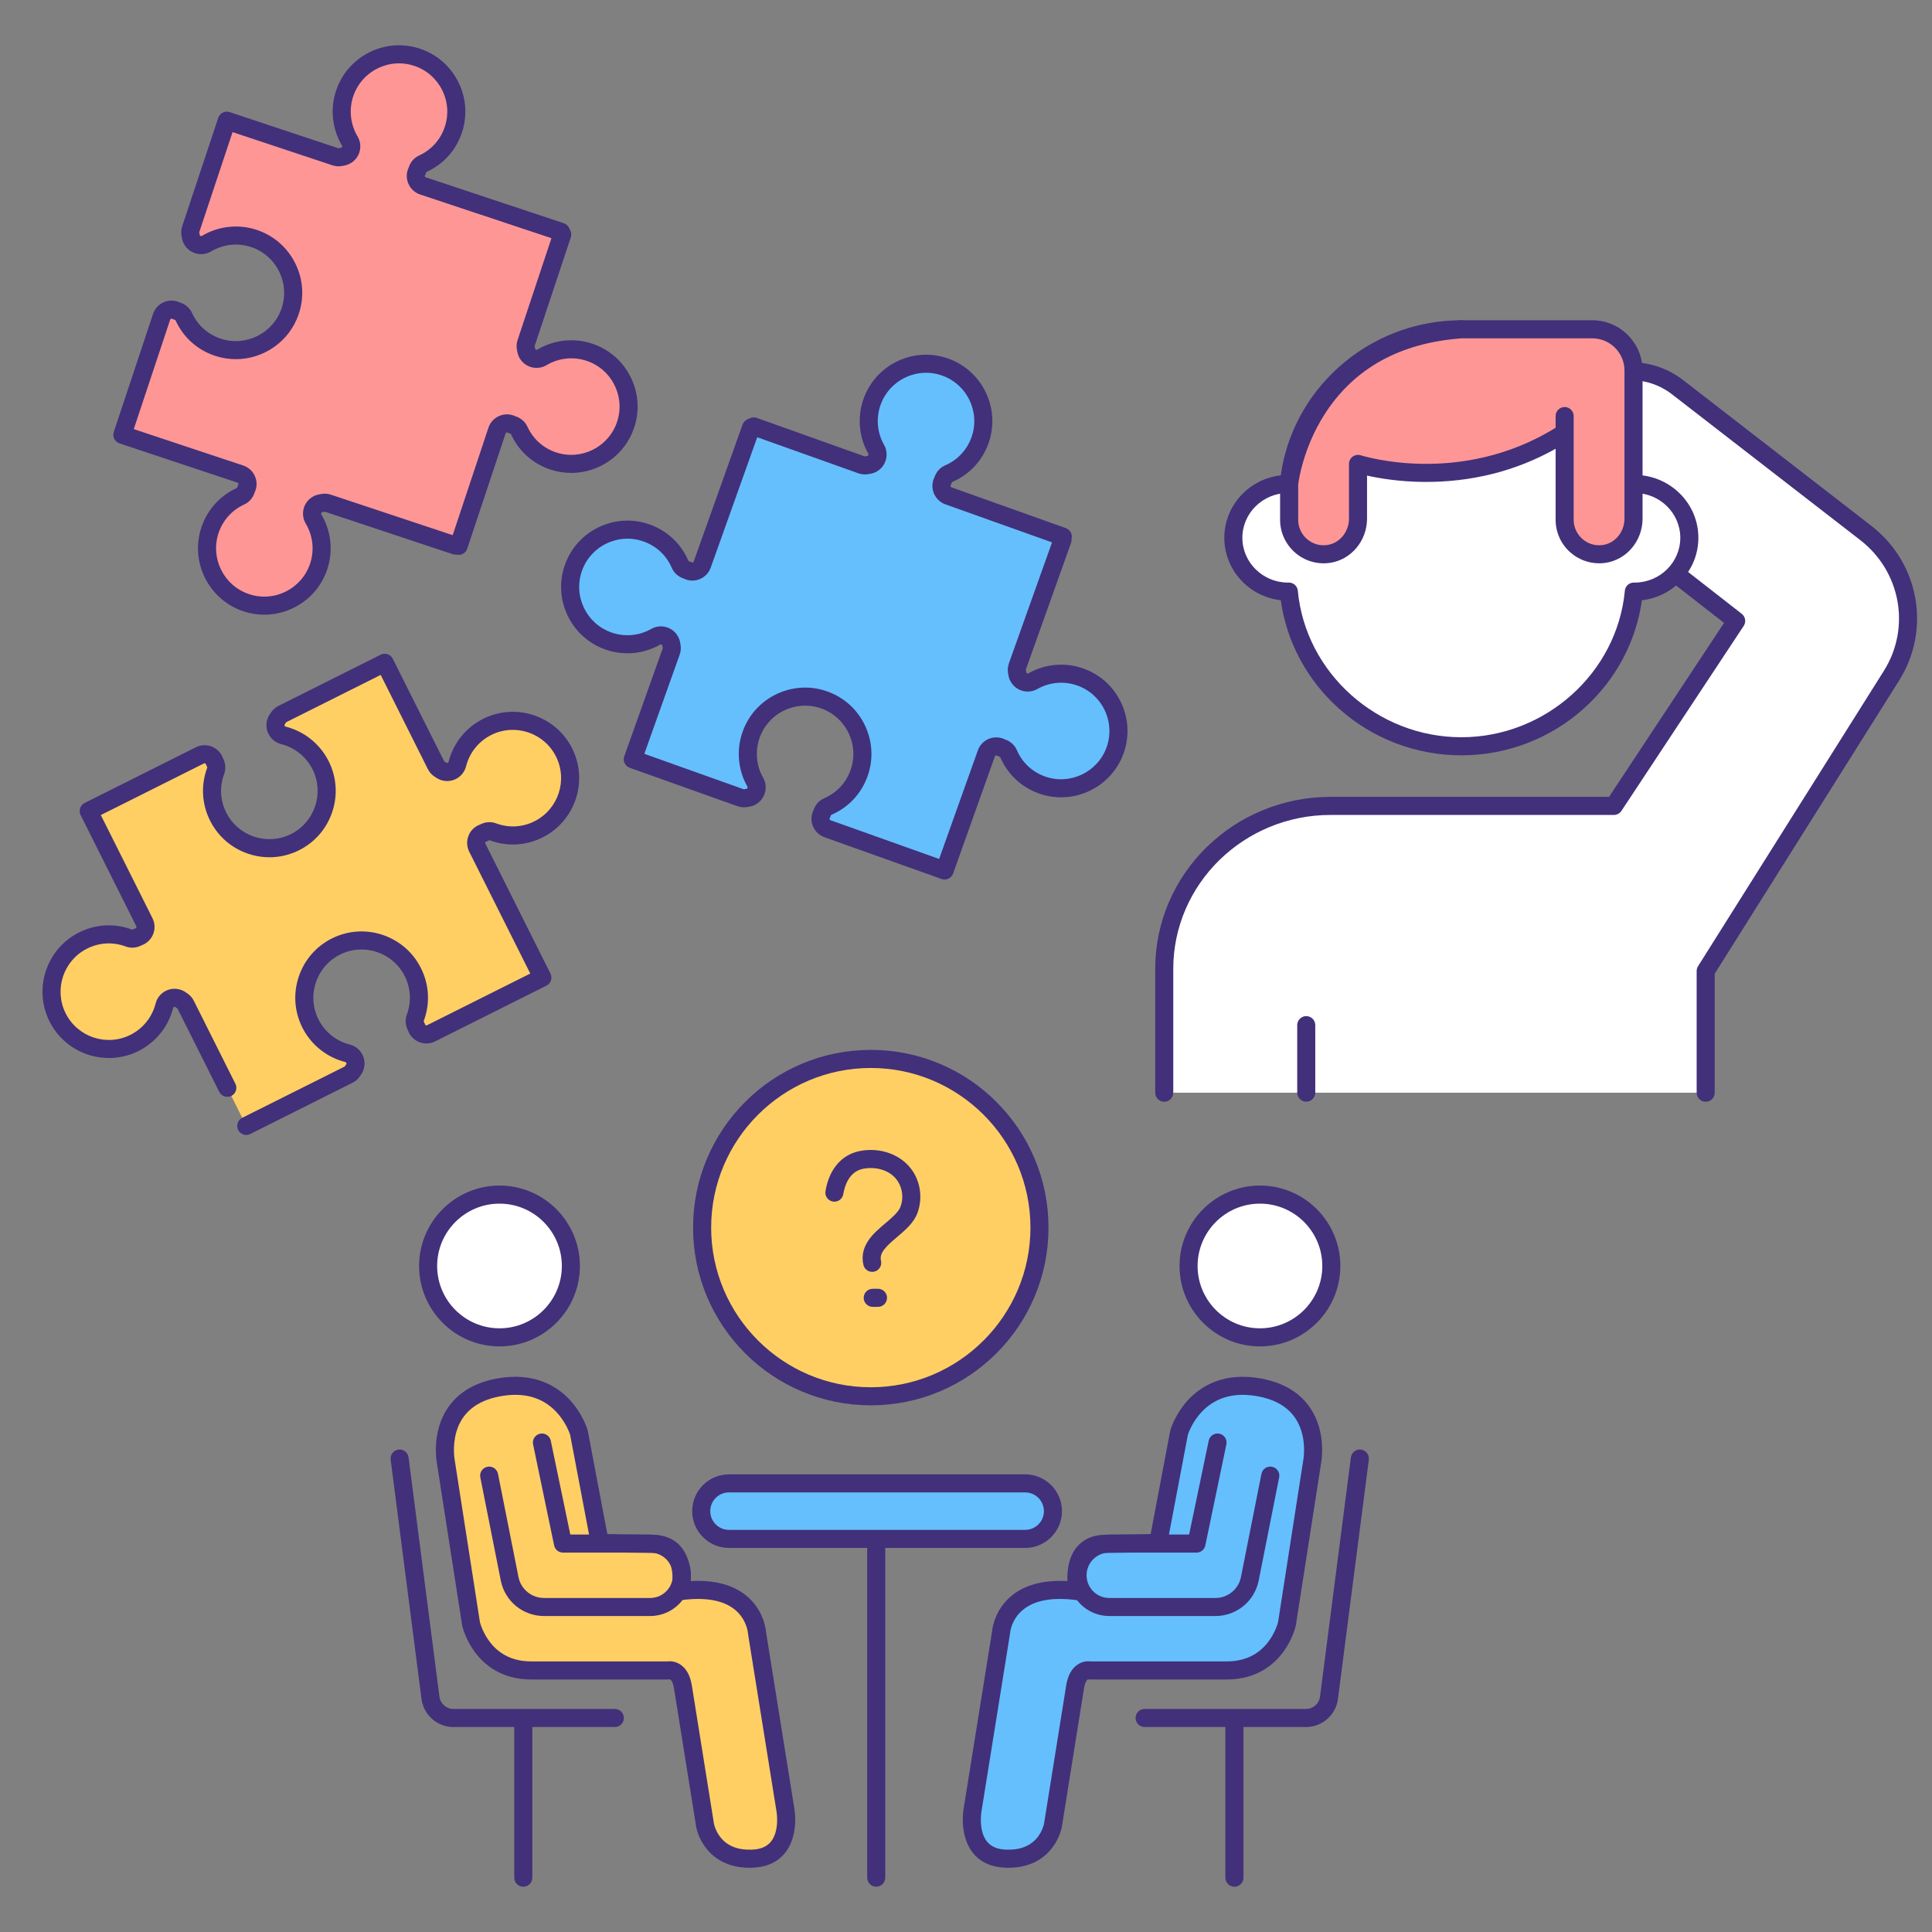
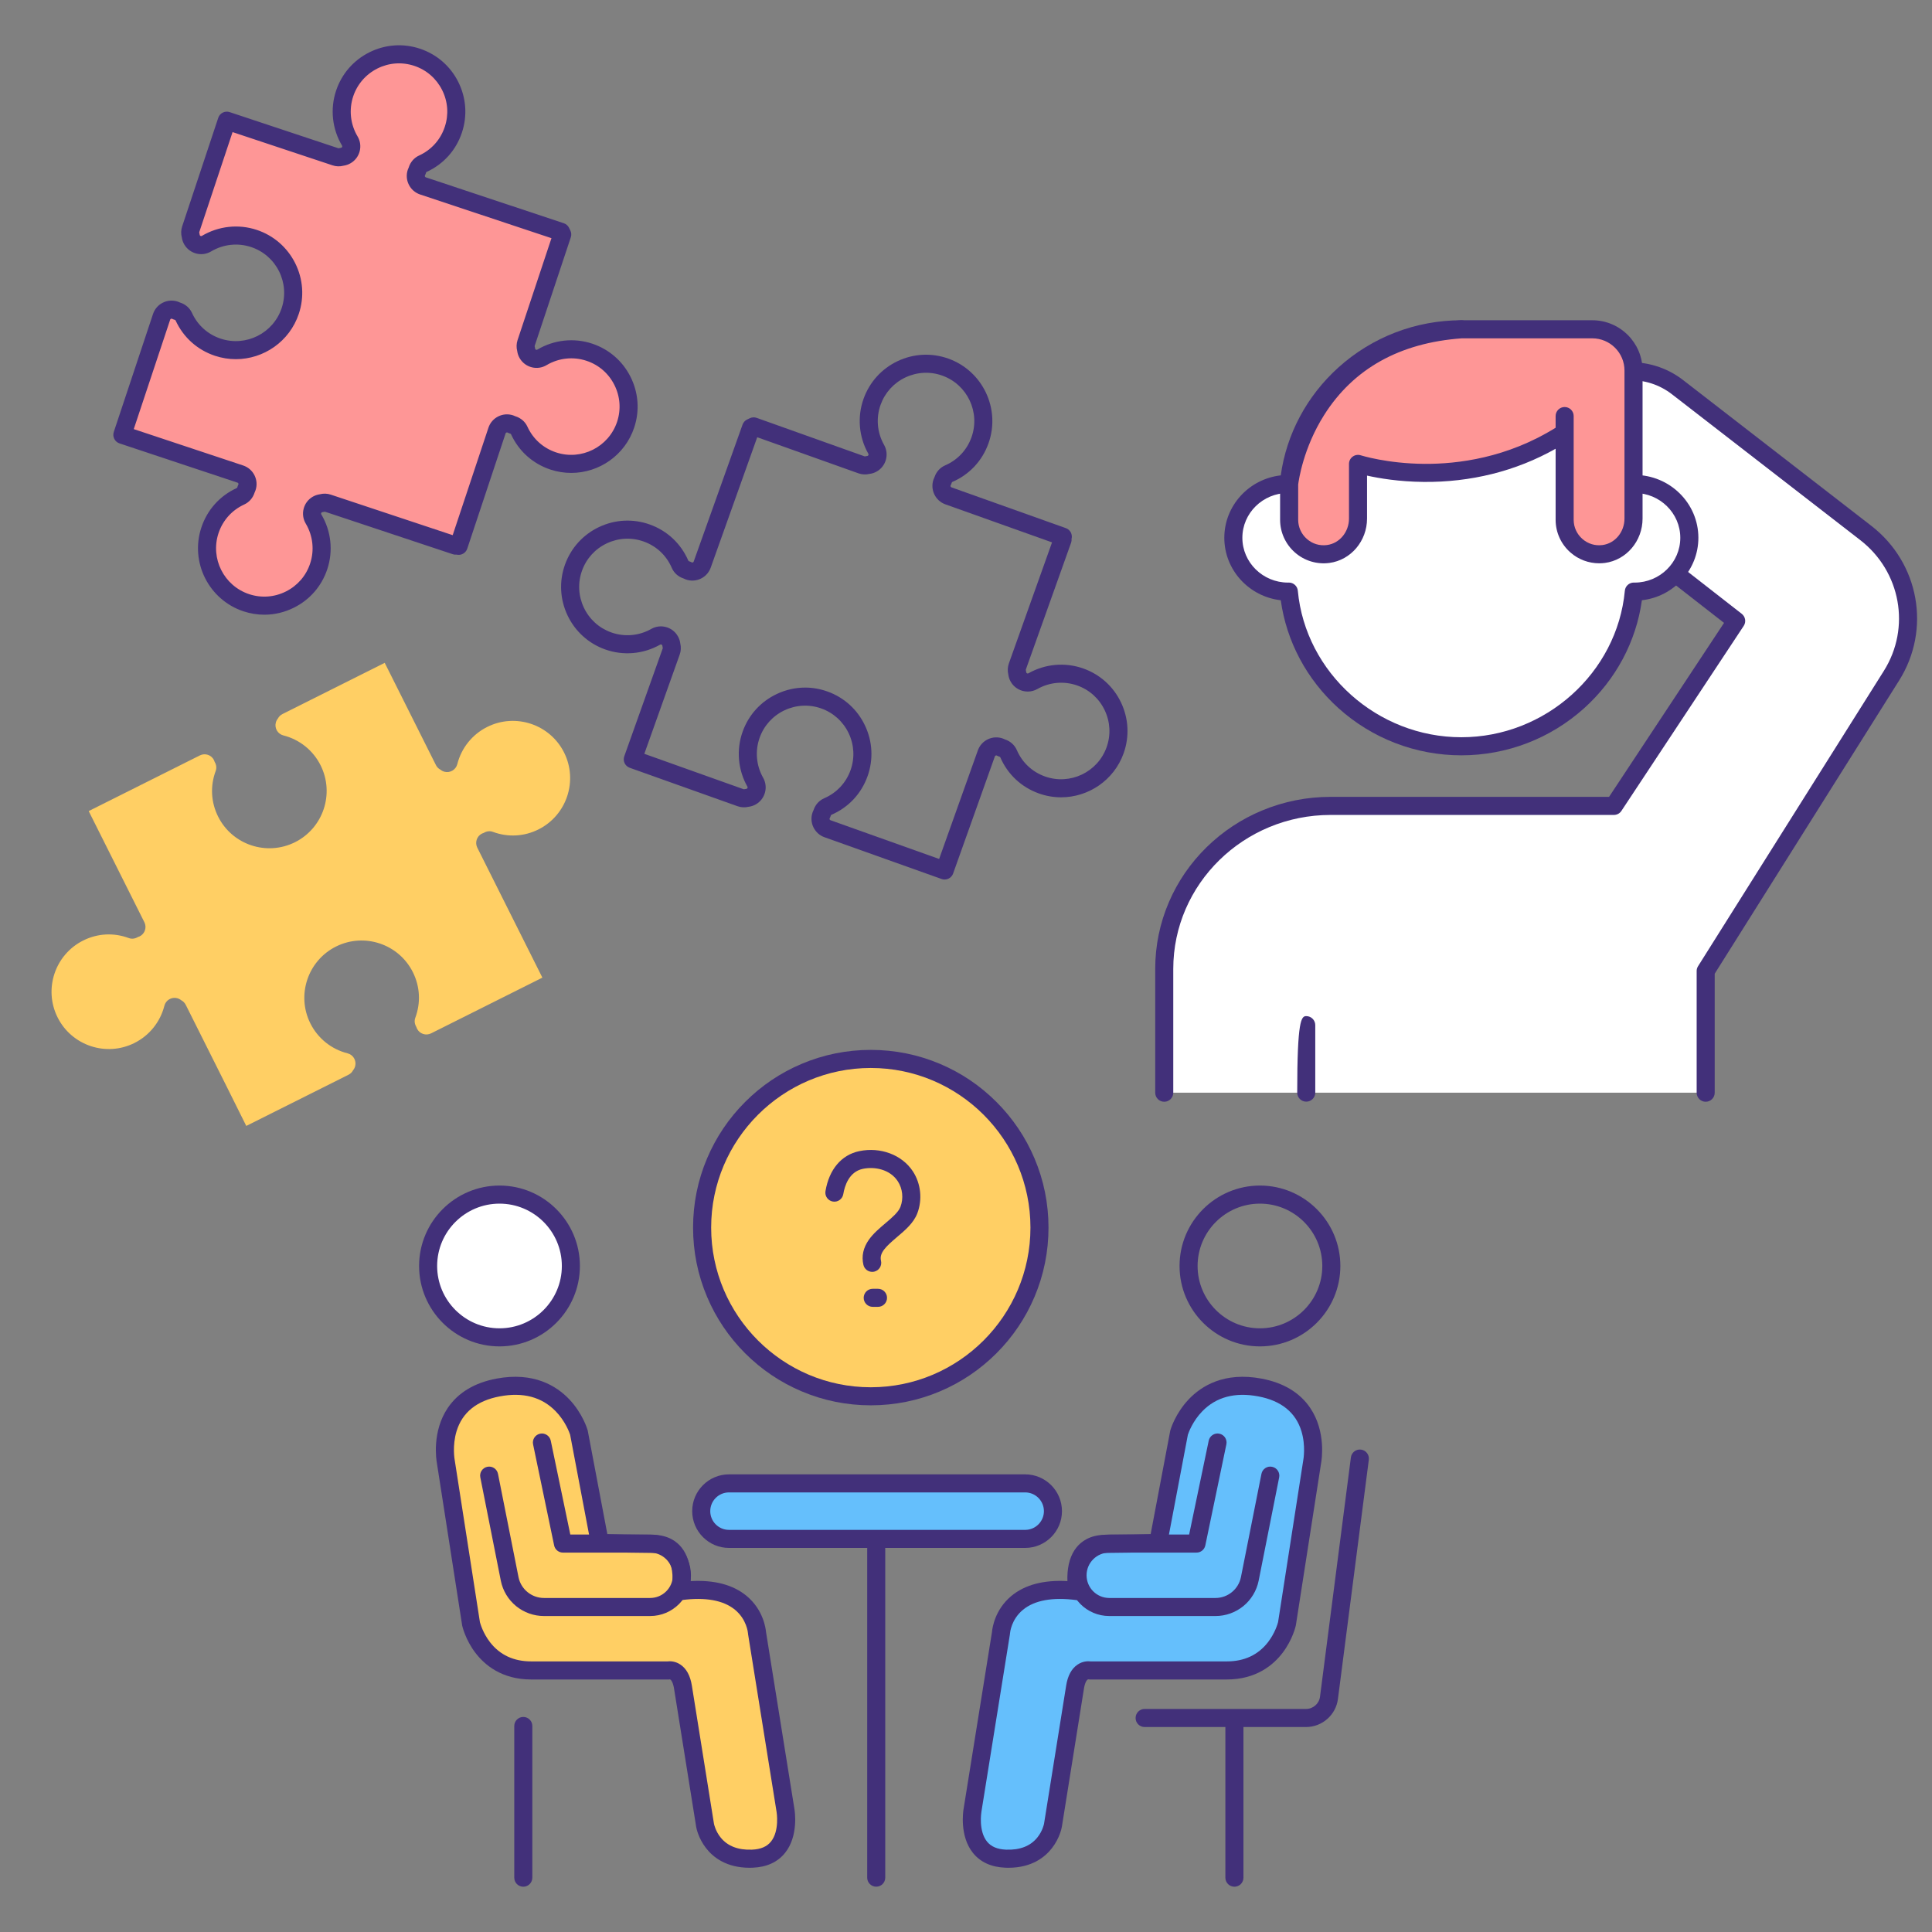
<svg xmlns="http://www.w3.org/2000/svg" width="64" height="64" viewBox="0 0 64 64" fill="none">
  <rect x="0" y="0" width="64" height="64" fill="#808080" stroke="none" />
  <path d="M38.567 36.197V32.096C38.567 29.114 41.033 26.696 44.077 26.696H53.463L57.513 20.568L54.52 18.234L52.237 13.044C53.113 12.151 54.555 12.039 55.568 12.824L61.806 17.654C63.273 18.79 63.639 20.823 62.658 22.382L56.503 32.168V36.197" fill="white" />
  <path d="M56.503 36.497C56.337 36.497 56.204 36.363 56.204 36.197V32.168C56.203 32.112 56.219 32.057 56.249 32.009L62.405 22.224C63.304 20.795 62.968 18.932 61.623 17.891L55.385 13.06C54.549 12.413 53.384 12.448 52.596 13.118L54.764 18.045L57.697 20.333C57.82 20.429 57.849 20.603 57.763 20.733L53.712 26.861C53.685 26.903 53.648 26.936 53.605 26.96C53.561 26.983 53.512 26.996 53.463 26.996H44.077C41.203 26.996 38.866 29.284 38.866 32.097V36.197C38.866 36.363 38.732 36.497 38.567 36.497C38.401 36.497 38.268 36.363 38.268 36.197V32.097C38.268 31.327 38.422 30.58 38.725 29.876C39.018 29.197 39.437 28.588 39.971 28.064C40.505 27.542 41.126 27.131 41.817 26.845C42.533 26.548 43.293 26.397 44.077 26.397H53.302L57.111 20.634L54.336 18.471C54.297 18.44 54.267 18.4 54.247 18.355L51.963 13.165C51.939 13.111 51.932 13.05 51.943 12.991C51.953 12.932 51.982 12.878 52.023 12.835C52.501 12.349 53.142 12.055 53.831 12.007C54.523 11.959 55.205 12.165 55.751 12.587L61.989 17.418C63.579 18.648 63.975 20.851 62.911 22.542L56.802 32.255V36.197C56.802 36.363 56.668 36.497 56.503 36.497Z" fill="#42307A" />
-   <path d="M43.271 36.494C43.106 36.494 42.972 36.36 42.972 36.195V33.959C42.972 33.794 43.106 33.66 43.271 33.66C43.436 33.66 43.57 33.794 43.57 33.959V36.195C43.57 36.36 43.436 36.494 43.271 36.494Z" fill="#42307A" />
+   <path d="M43.271 36.494C43.106 36.494 42.972 36.36 42.972 36.195C42.972 33.794 43.106 33.66 43.271 33.66C43.436 33.66 43.57 33.794 43.57 33.959V36.195C43.57 36.36 43.436 36.494 43.271 36.494Z" fill="#42307A" />
  <path d="M48.408 10.908C45.429 10.908 42.963 13.17 42.694 16.033C42.686 16.033 42.678 16.032 42.669 16.032H42.669C41.672 16.032 40.856 16.834 40.856 17.815C40.856 18.795 41.672 19.598 42.669 19.598H42.669C42.678 19.598 42.686 19.597 42.694 19.596C42.963 22.459 45.429 24.721 48.408 24.721C51.388 24.721 53.854 22.459 54.123 19.596C54.131 19.597 54.139 19.598 54.148 19.598C55.145 19.598 55.961 18.795 55.961 17.815C55.961 16.834 55.145 16.032 54.148 16.032C54.139 16.032 54.131 16.033 54.123 16.033" fill="white" />
  <path d="M48.409 25.021C46.9 25.021 45.453 24.465 44.334 23.455C43.288 22.51 42.617 21.25 42.427 19.884C41.376 19.765 40.557 18.882 40.557 17.815C40.557 16.748 41.376 15.866 42.427 15.747C42.617 14.38 43.288 13.12 44.334 12.175C45.453 11.165 46.9 10.609 48.409 10.609C48.574 10.609 48.708 10.743 48.708 10.909C48.708 11.074 48.574 11.208 48.409 11.208C45.627 11.208 43.247 13.34 42.992 16.061C42.978 16.217 42.846 16.335 42.69 16.333C42.681 16.332 42.672 16.332 42.663 16.331C41.831 16.335 41.155 16.999 41.155 17.815C41.155 18.631 41.831 19.296 42.663 19.299C42.672 19.298 42.681 19.298 42.69 19.298L42.695 19.298C42.849 19.298 42.978 19.415 42.992 19.569C43.247 22.291 45.627 24.422 48.409 24.422C51.191 24.422 53.57 22.291 53.825 19.569C53.839 19.415 53.968 19.298 54.123 19.298L54.127 19.298C54.136 19.298 54.145 19.298 54.154 19.299C54.986 19.296 55.662 18.631 55.662 17.815C55.662 16.999 54.986 16.335 54.154 16.331C54.144 16.332 54.133 16.333 54.123 16.333C53.959 16.333 53.826 16.201 53.824 16.038C53.821 15.874 53.95 15.74 54.113 15.735H54.113C54.125 15.733 54.136 15.733 54.148 15.733C55.313 15.733 56.261 16.667 56.261 17.815C56.261 18.882 55.441 19.765 54.39 19.884C54.2 21.25 53.529 22.51 52.483 23.455C51.364 24.465 49.917 25.021 48.409 25.021Z" fill="#42307A" />
  <path d="M51.831 13.782V17.22C51.831 17.898 52.43 18.443 53.125 18.351C53.7 18.275 54.113 17.757 54.113 17.177V12.274C54.113 11.52 53.501 10.908 52.747 10.908H48.409L48.408 10.908C43.189 11.283 42.706 16.017 42.705 16.033V17.22C42.705 17.898 43.304 18.443 43.999 18.351C44.573 18.275 44.986 17.757 44.986 17.177V15.367C44.986 15.367 48.501 16.505 51.831 14.333" fill="#FE9696" />
  <path d="M52.975 18.66C52.627 18.66 52.289 18.535 52.025 18.303C51.711 18.029 51.532 17.634 51.532 17.221V14.865C50.873 15.237 50.168 15.517 49.429 15.701C48.698 15.883 47.934 15.972 47.157 15.964C46.334 15.956 45.676 15.842 45.285 15.755V17.178C45.285 17.922 44.749 18.554 44.038 18.648C43.626 18.703 43.21 18.577 42.898 18.303C42.585 18.029 42.405 17.634 42.405 17.221V16.034C42.405 16.024 42.406 16.013 42.407 16.003C42.412 15.952 42.544 14.725 43.346 13.446C43.819 12.693 44.427 12.076 45.154 11.613C46.058 11.037 47.146 10.699 48.387 10.61C48.394 10.61 48.401 10.609 48.409 10.609H52.747C53.665 10.609 54.412 11.356 54.412 12.274V17.178C54.412 17.922 53.876 18.554 53.164 18.648C53.101 18.656 53.038 18.66 52.975 18.66ZM52.13 14.338V17.221C52.13 17.462 52.235 17.693 52.419 17.853C52.604 18.016 52.841 18.087 53.086 18.055C53.501 18 53.813 17.623 53.813 17.178V12.274C53.813 11.686 53.335 11.208 52.747 11.208H48.419C46.366 11.357 44.833 12.213 43.862 13.751C43.17 14.845 43.02 15.92 43.004 16.051V17.221C43.004 17.462 43.109 17.693 43.292 17.853C43.477 18.016 43.714 18.087 43.959 18.055C44.374 18 44.687 17.623 44.687 17.178V15.367C44.687 15.32 44.698 15.274 44.719 15.232C44.741 15.19 44.772 15.153 44.81 15.126C44.848 15.098 44.892 15.079 44.939 15.072C44.986 15.065 45.033 15.068 45.078 15.083C45.086 15.085 45.945 15.357 47.184 15.366C48.288 15.374 49.925 15.17 51.532 14.169V13.782C51.532 13.617 51.666 13.483 51.831 13.483C51.996 13.483 52.13 13.617 52.13 13.782V14.329C52.13 14.332 52.13 14.335 52.13 14.338Z" fill="#42307A" />
  <path d="M32.797 44.617C34.979 42.435 34.979 38.897 32.797 36.715C30.615 34.533 27.077 34.533 24.895 36.715C22.712 38.897 22.713 42.435 24.895 44.617C27.077 46.799 30.615 46.799 32.797 44.617Z" fill="#FFCF64" />
  <path d="M28.846 46.553C28.052 46.553 27.28 46.397 26.555 46.09C25.854 45.794 25.224 45.369 24.683 44.829C24.143 44.288 23.718 43.659 23.422 42.958C23.115 42.232 22.959 41.461 22.959 40.666C22.959 39.871 23.115 39.1 23.422 38.375C23.718 37.674 24.143 37.044 24.683 36.504C25.224 35.963 25.854 35.538 26.555 35.242C27.28 34.935 28.052 34.779 28.846 34.779C29.641 34.779 30.412 34.935 31.138 35.242C31.839 35.538 32.468 35.963 33.009 36.504C33.549 37.044 33.974 37.674 34.27 38.375C34.577 39.1 34.733 39.871 34.733 40.666C34.733 41.461 34.577 42.232 34.27 42.958C33.974 43.659 33.549 44.288 33.009 44.829C32.468 45.369 31.839 45.794 31.138 46.09C30.412 46.397 29.641 46.553 28.846 46.553ZM28.846 35.378C25.93 35.378 23.558 37.75 23.558 40.666C23.558 43.582 25.93 45.955 28.846 45.955C31.762 45.955 34.135 43.582 34.135 40.666C34.135 37.75 31.762 35.378 28.846 35.378Z" fill="#42307A" />
  <path d="M28.893 42.132C28.757 42.132 28.634 42.039 28.602 41.901C28.534 41.612 28.596 41.33 28.786 41.063C28.932 40.859 29.133 40.689 29.327 40.524C29.54 40.344 29.76 40.157 29.828 39.98C29.935 39.7 29.901 39.374 29.739 39.128C29.479 38.734 28.973 38.639 28.586 38.719C28.125 38.814 27.98 39.285 27.935 39.557C27.908 39.72 27.753 39.83 27.591 39.803C27.428 39.776 27.317 39.621 27.345 39.458C27.465 38.739 27.873 38.256 28.465 38.133C29.167 37.987 29.88 38.255 30.238 38.799C30.505 39.203 30.562 39.737 30.387 40.194C30.264 40.514 29.985 40.751 29.714 40.98C29.344 41.295 29.123 41.504 29.184 41.764C29.222 41.925 29.123 42.086 28.962 42.124C28.939 42.129 28.916 42.132 28.893 42.132ZM29.085 43.291H28.91C28.745 43.291 28.611 43.157 28.611 42.992C28.611 42.827 28.745 42.693 28.91 42.693H29.085C29.25 42.693 29.384 42.827 29.384 42.992C29.384 43.157 29.25 43.291 29.085 43.291Z" fill="#42307A" />
  <path d="M33.96 49.139H24.148C23.64 49.139 23.229 49.55 23.229 50.058C23.229 50.566 23.64 50.978 24.148 50.978H33.96C34.468 50.978 34.88 50.566 34.88 50.058C34.88 49.55 34.468 49.139 33.96 49.139Z" fill="#65BFFC" />
  <path d="M33.96 51.277H24.148C23.477 51.277 22.93 50.73 22.93 50.059C22.93 49.386 23.477 48.84 24.148 48.84H33.96C34.632 48.84 35.179 49.386 35.179 50.059C35.179 50.73 34.632 51.277 33.96 51.277ZM24.148 49.438C23.806 49.438 23.528 49.716 23.528 50.059C23.528 50.401 23.806 50.679 24.148 50.679H33.96C34.302 50.679 34.581 50.401 34.581 50.059C34.581 49.716 34.302 49.438 33.96 49.438H24.148Z" fill="#42307A" />
  <path d="M19.869 51.109L19.177 47.454C19.177 47.454 18.633 45.56 16.498 45.962C14.364 46.366 14.768 48.419 14.768 48.419L15.605 53.793C15.605 53.793 15.945 55.335 17.596 55.335H22.134C22.134 55.335 22.521 55.243 22.623 55.885C22.726 56.527 23.356 60.465 23.356 60.465C23.356 60.465 23.551 61.625 24.923 61.571C26.296 61.515 26.021 59.972 26.021 59.972L25.077 54.095C25.077 54.095 24.993 52.389 22.541 52.708C22.541 52.708 22.863 51.153 21.632 51.142C20.401 51.132 19.869 51.109 19.869 51.109Z" fill="#FFCF64" />
  <path d="M24.83 61.872C24.06 61.872 23.622 61.523 23.389 61.222C23.13 60.889 23.067 60.552 23.061 60.515L23.061 60.512L22.328 55.933C22.295 55.728 22.228 55.634 22.187 55.63L22.169 55.635H17.596C16.62 55.635 16.05 55.151 15.743 54.745C15.416 54.312 15.317 53.876 15.312 53.857L15.309 53.839L14.473 48.469C14.455 48.37 14.3 47.428 14.834 46.638C15.177 46.132 15.718 45.806 16.443 45.669C17.678 45.436 18.436 45.911 18.855 46.351C19.303 46.822 19.458 47.349 19.464 47.371L19.468 47.385L19.471 47.398L20.119 50.819C20.384 50.826 20.877 50.837 21.634 50.843C22.138 50.848 22.423 51.071 22.573 51.258C22.769 51.499 22.871 51.831 22.878 52.243C22.878 52.289 22.878 52.334 22.876 52.376C23.666 52.332 24.291 52.498 24.738 52.872C25.284 53.328 25.364 53.938 25.375 54.06L26.316 59.923C26.328 59.991 26.457 60.819 26.006 61.379C25.76 61.686 25.399 61.851 24.935 61.87C24.9 61.871 24.864 61.872 24.83 61.872ZM23.651 60.414C23.654 60.432 23.702 60.66 23.875 60.873C24.105 61.156 24.453 61.29 24.911 61.272C25.199 61.26 25.405 61.173 25.54 61.004C25.827 60.647 25.727 60.031 25.726 60.025L25.725 60.02L24.779 54.124L24.779 54.111C24.776 54.078 24.736 53.645 24.346 53.324C23.963 53.01 23.369 52.902 22.58 53.005L22.163 53.059L22.248 52.647C22.286 52.461 22.334 51.913 22.107 51.632C22.005 51.506 21.848 51.444 21.629 51.442C20.407 51.431 19.879 51.41 19.857 51.409L19.62 51.399L18.886 47.526C18.864 47.46 18.73 47.08 18.406 46.748C17.947 46.276 17.324 46.111 16.554 46.257C15.796 46.4 15.315 46.787 15.125 47.408C14.976 47.896 15.061 48.358 15.062 48.362L15.064 48.373L15.898 53.735C15.911 53.783 15.997 54.096 16.233 54.401C16.559 54.822 17.018 55.036 17.596 55.036H22.111C22.194 55.026 22.365 55.024 22.539 55.141C22.738 55.273 22.866 55.508 22.919 55.838L23.651 60.414Z" fill="#42307A" />
-   <path d="M20.367 57.21H15.019C14.485 57.21 14.031 56.811 13.963 56.281L12.941 48.355C12.919 48.191 13.035 48.041 13.199 48.02C13.363 47.999 13.513 48.115 13.534 48.279L14.557 56.205C14.586 56.437 14.785 56.611 15.019 56.611H20.367C20.532 56.611 20.666 56.745 20.666 56.911C20.666 57.076 20.532 57.21 20.367 57.21Z" fill="#42307A" />
  <path d="M17.335 62.5C17.17 62.5 17.036 62.366 17.036 62.201V57.175C17.036 57.01 17.17 56.876 17.335 56.876C17.5 56.876 17.634 57.01 17.634 57.175V62.201C17.634 62.366 17.5 62.5 17.335 62.5ZM21.538 53.533H18.018C17.683 53.533 17.356 53.416 17.096 53.204C16.837 52.992 16.657 52.695 16.591 52.366L15.911 48.94C15.878 48.778 15.984 48.621 16.146 48.589C16.308 48.556 16.465 48.662 16.497 48.824L17.177 52.249C17.258 52.646 17.612 52.935 18.018 52.935H21.538C21.953 52.935 22.29 52.598 22.29 52.183C22.29 51.769 21.953 51.432 21.538 51.432H18.648C18.507 51.432 18.384 51.332 18.356 51.193L17.659 47.846C17.625 47.685 17.729 47.526 17.891 47.493C18.052 47.459 18.211 47.563 18.245 47.725L18.892 50.833H21.538C22.283 50.833 22.888 51.439 22.888 52.183C22.888 52.928 22.283 53.533 21.538 53.533Z" fill="#42307A" />
  <path d="M18.911 41.937C18.911 43.243 17.853 44.301 16.547 44.301C15.241 44.301 14.182 43.243 14.182 41.937C14.182 40.631 15.241 39.572 16.547 39.572C17.853 39.572 18.911 40.631 18.911 41.937Z" fill="white" />
  <path d="M16.547 44.601C15.078 44.601 13.883 43.406 13.883 41.937C13.883 40.468 15.078 39.273 16.547 39.273C18.015 39.273 19.21 40.468 19.21 41.937C19.21 43.406 18.015 44.601 16.547 44.601ZM16.547 39.872C15.408 39.872 14.481 40.798 14.481 41.937C14.481 43.076 15.408 44.002 16.547 44.002C17.686 44.002 18.612 43.076 18.612 41.937C18.612 40.798 17.686 39.872 16.547 39.872ZM40.892 62.5C40.726 62.5 40.592 62.366 40.592 62.201V57.175C40.592 57.009 40.726 56.876 40.892 56.876C41.057 56.876 41.191 57.009 41.191 57.175V62.201C41.191 62.366 41.057 62.5 40.892 62.5Z" fill="#42307A" />
  <path d="M38.366 51.109L39.059 47.454C39.059 47.454 39.603 45.56 41.737 45.962C43.872 46.366 43.468 48.419 43.468 48.419L42.631 53.793C42.631 53.793 42.29 55.335 40.64 55.335H36.102C36.102 55.335 35.715 55.243 35.613 55.885C35.51 56.527 34.88 60.465 34.88 60.465C34.88 60.465 34.685 61.625 33.313 61.571C31.94 61.515 32.215 59.972 32.215 59.972L33.158 54.095C33.158 54.095 33.243 52.389 35.695 52.708C35.695 52.708 35.373 51.153 36.604 51.142C37.835 51.132 38.366 51.109 38.366 51.109Z" fill="#65BFFC" />
  <path d="M33.406 61.872C33.372 61.872 33.337 61.871 33.301 61.87C32.837 61.851 32.476 61.686 32.229 61.379C31.779 60.818 31.908 59.991 31.92 59.923L32.861 54.06C32.872 53.938 32.952 53.328 33.498 52.872C33.945 52.498 34.571 52.332 35.36 52.376C35.358 52.332 35.358 52.287 35.358 52.243C35.365 51.831 35.467 51.499 35.662 51.258C35.813 51.071 36.098 50.848 36.602 50.843C37.359 50.837 37.852 50.826 38.117 50.819L38.765 47.398C38.767 47.389 38.769 47.38 38.772 47.371C38.778 47.349 38.933 46.822 39.381 46.351C39.8 45.911 40.558 45.436 41.793 45.669C42.517 45.806 43.059 46.132 43.402 46.639C43.936 47.428 43.781 48.371 43.763 48.47L42.927 53.839C42.926 53.845 42.925 53.851 42.923 53.857C42.919 53.876 42.82 54.312 42.493 54.745C42.186 55.151 41.616 55.635 40.64 55.635H36.102C36.085 55.635 36.068 55.633 36.05 55.63C36.01 55.632 35.941 55.725 35.908 55.933C35.806 56.568 35.182 60.473 35.176 60.512L35.175 60.515C35.169 60.552 35.106 60.889 34.847 61.222C34.614 61.523 34.176 61.872 33.406 61.872ZM33.457 54.111C33.457 54.123 33.456 54.131 33.454 54.143L32.51 60.02C32.51 60.022 32.51 60.023 32.51 60.025C32.509 60.03 32.407 60.647 32.697 61.006C32.833 61.173 33.038 61.26 33.325 61.272C33.782 61.29 34.131 61.156 34.361 60.872C34.534 60.66 34.582 60.432 34.585 60.414C34.607 60.278 35.217 56.465 35.318 55.838C35.37 55.508 35.498 55.273 35.697 55.141C35.871 55.024 36.041 55.026 36.125 55.036H40.64C41.218 55.036 41.676 54.822 42.003 54.401C42.237 54.098 42.325 53.786 42.338 53.734L43.172 48.373C43.173 48.369 43.174 48.365 43.174 48.361C43.175 48.358 43.26 47.896 43.111 47.408C42.921 46.787 42.44 46.4 41.682 46.257C40.912 46.111 40.288 46.277 39.83 46.748C39.507 47.079 39.373 47.458 39.35 47.527L38.66 51.166C38.648 51.232 38.613 51.292 38.562 51.336C38.511 51.38 38.446 51.406 38.379 51.409C38.357 51.41 37.828 51.431 36.607 51.442C36.388 51.444 36.231 51.506 36.129 51.632C35.902 51.912 35.95 52.461 35.988 52.648C35.998 52.695 35.996 52.743 35.983 52.789C35.971 52.835 35.947 52.877 35.914 52.912C35.882 52.947 35.842 52.973 35.797 52.99C35.752 53.006 35.704 53.011 35.657 53.005C34.867 52.902 34.272 53.01 33.889 53.325C33.499 53.645 33.46 54.079 33.457 54.111Z" fill="#42307A" />
  <path d="M43.264 57.21H37.917C37.752 57.21 37.618 57.076 37.618 56.911C37.618 56.745 37.752 56.611 37.917 56.611H43.264C43.498 56.611 43.698 56.437 43.727 56.205L44.75 48.279C44.771 48.115 44.921 47.999 45.085 48.02C45.249 48.041 45.365 48.191 45.344 48.355L44.321 56.281C44.253 56.811 43.798 57.21 43.264 57.21ZM29.026 62.499C28.86 62.499 28.727 62.365 28.727 62.2V51.303C28.727 51.138 28.86 51.004 29.026 51.004C29.191 51.004 29.325 51.138 29.325 51.303V62.2C29.325 62.365 29.191 62.499 29.026 62.499Z" fill="#42307A" />
  <path d="M40.266 53.533H36.746C36.001 53.533 35.396 52.928 35.396 52.183C35.396 51.439 36.001 50.833 36.746 50.833H39.392L40.04 47.725C40.073 47.563 40.232 47.459 40.394 47.493C40.555 47.526 40.659 47.685 40.625 47.846L39.928 51.193C39.9 51.332 39.777 51.432 39.636 51.432H36.746C36.331 51.432 35.994 51.769 35.994 52.183C35.994 52.598 36.331 52.935 36.746 52.935H40.266C40.672 52.935 41.026 52.646 41.107 52.247L41.787 48.824C41.819 48.662 41.976 48.556 42.138 48.589C42.3 48.621 42.406 48.778 42.374 48.94L41.694 52.365C41.627 52.695 41.447 52.992 41.188 53.204C40.928 53.416 40.601 53.533 40.266 53.533Z" fill="#42307A" />
-   <path d="M39.373 41.937C39.373 43.243 40.431 44.301 41.737 44.301C43.043 44.301 44.102 43.243 44.102 41.937C44.102 40.631 43.043 39.572 41.737 39.572C40.431 39.572 39.373 40.631 39.373 41.937Z" fill="white" />
  <path d="M41.737 44.601C40.269 44.601 39.074 43.406 39.074 41.937C39.074 40.468 40.269 39.273 41.737 39.273C43.206 39.273 44.401 40.468 44.401 41.937C44.401 43.406 43.206 44.601 41.737 44.601ZM41.737 39.872C40.599 39.872 39.672 40.798 39.672 41.937C39.672 43.076 40.599 44.002 41.737 44.002C42.876 44.002 43.803 43.076 43.803 41.937C43.803 40.798 42.876 39.872 41.737 39.872Z" fill="#42307A" />
  <path d="M7.531 36.038L6.153 33.286C6.119 33.219 6.066 33.168 6.004 33.135C5.964 33.102 5.917 33.079 5.868 33.066C5.681 33.019 5.492 33.132 5.445 33.318C5.309 33.854 4.948 34.303 4.454 34.55C3.519 35.019 2.376 34.639 1.908 33.703C1.439 32.767 1.819 31.625 2.755 31.156C3.231 30.918 3.768 30.889 4.267 31.075C4.371 31.113 4.478 31.095 4.566 31.041C4.587 31.035 4.607 31.028 4.627 31.018C4.799 30.932 4.869 30.723 4.783 30.551L2.938 26.868L6.621 25.024C6.793 24.938 7.002 25.007 7.088 25.179C7.098 25.199 7.105 25.22 7.111 25.24C7.165 25.328 7.183 25.436 7.145 25.539C6.959 26.039 6.988 26.576 7.226 27.052C7.695 27.988 8.837 28.367 9.773 27.899C10.709 27.43 11.089 26.288 10.62 25.352C10.373 24.858 9.924 24.497 9.388 24.362C9.202 24.315 9.089 24.125 9.136 23.939C9.149 23.889 9.172 23.842 9.205 23.803C9.238 23.741 9.289 23.688 9.356 23.654L12.744 21.957L14.441 25.345C14.474 25.412 14.527 25.463 14.59 25.496C14.629 25.529 14.676 25.552 14.726 25.565C14.912 25.612 15.101 25.499 15.149 25.313C15.284 24.777 15.645 24.328 16.139 24.081C17.075 23.612 18.217 23.992 18.686 24.928C19.154 25.864 18.774 27.006 17.839 27.475C17.363 27.713 16.825 27.742 16.326 27.556C16.222 27.518 16.115 27.536 16.027 27.59C16.006 27.596 15.986 27.603 15.966 27.613C15.794 27.699 15.725 27.908 15.811 28.08L17.967 32.385L17.964 32.387L14.281 34.231C14.109 34.318 13.9 34.248 13.814 34.076C13.804 34.056 13.796 34.036 13.79 34.015C13.737 33.927 13.719 33.82 13.757 33.716C13.943 33.217 13.914 32.679 13.676 32.203C13.207 31.268 12.065 30.888 11.129 31.356C10.193 31.825 9.813 32.968 10.282 33.903C10.529 34.397 10.978 34.758 11.514 34.893C11.7 34.941 11.813 35.13 11.766 35.316C11.753 35.366 11.729 35.413 11.697 35.453C11.664 35.515 11.613 35.568 11.545 35.602L8.158 37.298" fill="#FFCF64" />
-   <path d="M8.158 37.596C8.049 37.596 7.943 37.535 7.89 37.431C7.816 37.283 7.876 37.103 8.024 37.029L11.412 35.333C11.415 35.331 11.424 35.326 11.432 35.312C11.442 35.293 11.453 35.276 11.466 35.26C11.471 35.255 11.474 35.248 11.476 35.241C11.477 35.235 11.478 35.228 11.477 35.222C11.476 35.216 11.474 35.21 11.47 35.204C11.467 35.199 11.463 35.194 11.458 35.19C11.453 35.186 11.447 35.183 11.44 35.182C10.82 35.025 10.301 34.607 10.014 34.036C9.752 33.512 9.709 32.916 9.895 32.359C10.08 31.801 10.471 31.35 10.995 31.087C12.078 30.545 13.401 30.985 13.943 32.068C14.219 32.619 14.253 33.241 14.038 33.819C14.033 33.832 14.04 33.847 14.046 33.858C14.06 33.881 14.071 33.906 14.078 33.931C14.08 33.938 14.081 33.941 14.081 33.941C14.084 33.946 14.088 33.952 14.093 33.956C14.098 33.96 14.104 33.963 14.11 33.965C14.118 33.968 14.132 33.97 14.147 33.962L17.566 32.25L15.543 28.212C15.466 28.058 15.453 27.882 15.508 27.718C15.562 27.554 15.678 27.421 15.832 27.344C15.856 27.332 15.882 27.321 15.907 27.312C16.072 27.225 16.261 27.211 16.431 27.274C16.851 27.431 17.304 27.407 17.705 27.206C18.493 26.811 18.813 25.849 18.418 25.06C18.023 24.272 17.061 23.952 16.273 24.347C15.857 24.555 15.553 24.933 15.439 25.385C15.396 25.552 15.291 25.693 15.143 25.782C14.994 25.87 14.82 25.896 14.652 25.853C14.569 25.832 14.492 25.795 14.423 25.744C14.315 25.68 14.229 25.589 14.173 25.477L12.611 22.357L9.491 23.919C9.487 23.921 9.478 23.926 9.47 23.941C9.46 23.959 9.449 23.976 9.436 23.992C9.431 23.997 9.428 24.004 9.426 24.011C9.423 24.023 9.425 24.037 9.432 24.048C9.438 24.059 9.449 24.067 9.462 24.07C10.082 24.227 10.601 24.645 10.888 25.216C11.15 25.74 11.193 26.336 11.007 26.893C10.822 27.451 10.431 27.902 9.907 28.165C9.383 28.427 8.787 28.47 8.23 28.284C7.673 28.099 7.221 27.708 6.959 27.184C6.683 26.633 6.649 26.011 6.864 25.433C6.869 25.42 6.862 25.405 6.856 25.394C6.842 25.371 6.831 25.346 6.824 25.32C6.822 25.314 6.821 25.311 6.821 25.311C6.818 25.306 6.814 25.3 6.809 25.296C6.804 25.292 6.798 25.289 6.792 25.287C6.786 25.285 6.78 25.284 6.773 25.285C6.767 25.285 6.761 25.287 6.755 25.29L3.34 27L5.05 30.415C5.128 30.57 5.14 30.745 5.086 30.91C5.031 31.074 4.916 31.207 4.761 31.284C4.737 31.296 4.712 31.307 4.686 31.316C4.521 31.403 4.333 31.417 4.163 31.353C3.742 31.197 3.29 31.221 2.889 31.422C2.1 31.817 1.78 32.779 2.175 33.568C2.57 34.356 3.532 34.676 4.32 34.281C4.736 34.073 5.04 33.694 5.155 33.243C5.197 33.075 5.302 32.934 5.451 32.846C5.599 32.757 5.773 32.732 5.941 32.775C6.024 32.795 6.102 32.833 6.17 32.884C6.278 32.947 6.364 33.039 6.42 33.151L7.798 35.902C7.872 36.05 7.812 36.23 7.665 36.303C7.517 36.377 7.337 36.318 7.263 36.17L5.885 33.419C5.884 33.416 5.879 33.406 5.864 33.398C5.846 33.389 5.829 33.377 5.813 33.364C5.807 33.359 5.801 33.356 5.794 33.354C5.788 33.353 5.781 33.352 5.775 33.353C5.769 33.354 5.763 33.356 5.757 33.36C5.751 33.363 5.747 33.367 5.743 33.373C5.739 33.378 5.736 33.384 5.735 33.39C5.578 34.01 5.16 34.53 4.588 34.816C4.274 34.974 3.938 35.048 3.608 35.048C2.802 35.048 2.025 34.604 1.64 33.835C1.098 32.752 1.537 31.43 2.621 30.887C3.172 30.611 3.794 30.578 4.371 30.793C4.384 30.797 4.4 30.791 4.411 30.784C4.434 30.77 4.459 30.759 4.484 30.752C4.491 30.75 4.493 30.749 4.493 30.749C4.499 30.746 4.504 30.742 4.508 30.737C4.513 30.733 4.516 30.727 4.518 30.721C4.52 30.715 4.521 30.708 4.52 30.702C4.52 30.695 4.518 30.689 4.515 30.683L2.671 27.001C2.597 26.853 2.656 26.673 2.804 26.599L6.487 24.755C6.642 24.677 6.817 24.665 6.981 24.719C7.145 24.774 7.278 24.889 7.356 25.044C7.368 25.068 7.378 25.093 7.387 25.119C7.474 25.283 7.488 25.472 7.425 25.642C7.268 26.063 7.293 26.515 7.494 26.916C7.888 27.704 8.851 28.024 9.639 27.63C10.427 27.235 10.747 26.273 10.353 25.484C10.144 25.069 9.766 24.765 9.315 24.65C8.969 24.563 8.758 24.21 8.846 23.864C8.867 23.781 8.904 23.703 8.956 23.635C9.019 23.527 9.111 23.441 9.223 23.384L12.61 21.688C12.645 21.67 12.683 21.66 12.723 21.657C12.762 21.654 12.801 21.659 12.838 21.672C12.876 21.684 12.91 21.704 12.94 21.729C12.97 21.755 12.994 21.786 13.011 21.822L14.708 25.209C14.71 25.212 14.714 25.222 14.729 25.23C14.747 25.239 14.764 25.25 14.78 25.264C14.786 25.268 14.792 25.271 14.799 25.273C14.806 25.275 14.812 25.275 14.818 25.274C14.825 25.273 14.831 25.271 14.836 25.268C14.842 25.265 14.847 25.26 14.851 25.255C14.854 25.25 14.857 25.244 14.859 25.238C15.016 24.618 15.434 24.098 16.005 23.812C17.088 23.269 18.411 23.709 18.953 24.792C19.496 25.875 19.056 27.198 17.973 27.741C17.422 28.017 16.8 28.05 16.222 27.835C16.209 27.83 16.193 27.837 16.182 27.844C16.159 27.858 16.135 27.868 16.109 27.876C16.102 27.878 16.1 27.879 16.1 27.879C16.085 27.886 16.078 27.898 16.075 27.907C16.073 27.916 16.071 27.93 16.078 27.945L18.234 32.25C18.308 32.398 18.249 32.577 18.101 32.651L14.415 34.497C14.26 34.575 14.085 34.587 13.921 34.533C13.757 34.478 13.624 34.363 13.546 34.208C13.534 34.184 13.524 34.159 13.515 34.133C13.428 33.969 13.414 33.78 13.477 33.61C13.633 33.189 13.609 32.737 13.408 32.336C13.013 31.548 12.051 31.227 11.263 31.622C10.882 31.813 10.598 32.142 10.463 32.547C10.328 32.953 10.358 33.386 10.549 33.768C10.758 34.183 11.136 34.487 11.587 34.602C11.755 34.644 11.896 34.749 11.984 34.898C12.073 35.047 12.098 35.221 12.056 35.388C12.035 35.471 11.998 35.549 11.946 35.617C11.883 35.725 11.791 35.812 11.679 35.867L8.292 37.564C8.25 37.585 8.205 37.596 8.158 37.596Z" fill="#42307A" />
  <path d="M15.092 18.075L10.864 16.669C10.793 16.645 10.719 16.646 10.652 16.667C10.601 16.672 10.551 16.688 10.507 16.714C10.342 16.813 10.288 17.026 10.386 17.192C10.669 17.666 10.731 18.239 10.557 18.763C10.227 19.756 9.15 20.295 8.157 19.965C7.164 19.635 6.625 18.558 6.955 17.565C7.123 17.06 7.483 16.66 7.967 16.438C8.068 16.392 8.131 16.303 8.155 16.203C8.166 16.184 8.175 16.164 8.182 16.143C8.242 15.961 8.144 15.764 7.961 15.703L4.053 14.403L5.353 10.495C5.413 10.312 5.611 10.214 5.793 10.274C5.814 10.281 5.834 10.291 5.853 10.301C5.952 10.325 6.042 10.388 6.088 10.489C6.309 10.973 6.71 11.333 7.215 11.501C8.208 11.831 9.284 11.292 9.615 10.299C9.945 9.306 9.406 8.229 8.413 7.899C7.889 7.725 7.316 7.787 6.841 8.07C6.676 8.168 6.463 8.114 6.364 7.949C6.338 7.905 6.322 7.855 6.317 7.804C6.296 7.737 6.295 7.663 6.318 7.592L7.514 3.997L11.109 5.192C11.181 5.216 11.254 5.215 11.321 5.194C11.373 5.189 11.422 5.173 11.466 5.147C11.632 5.048 11.686 4.834 11.587 4.669C11.304 4.194 11.242 3.622 11.416 3.098C11.747 2.105 12.823 1.566 13.816 1.896C14.809 2.226 15.348 3.303 15.018 4.296C14.85 4.801 14.491 5.201 14.006 5.423C13.906 5.469 13.843 5.558 13.818 5.658C13.808 5.677 13.799 5.696 13.792 5.718C13.731 5.9 13.83 6.097 14.012 6.158L18.581 7.677L18.625 7.765L17.429 11.36C17.405 11.431 17.407 11.505 17.428 11.572C17.432 11.623 17.449 11.673 17.475 11.717C17.573 11.882 17.787 11.936 17.952 11.838C18.427 11.555 19 11.493 19.524 11.667C20.517 11.997 21.056 13.074 20.726 14.067C20.395 15.06 19.319 15.599 18.326 15.269C17.82 15.101 17.42 14.741 17.198 14.257C17.152 14.156 17.063 14.093 16.963 14.069C16.945 14.059 16.925 14.049 16.904 14.042C16.721 13.982 16.524 14.08 16.464 14.263L15.194 18.08" fill="#FE9696" />
  <path d="M8.757 20.363C8.524 20.363 8.29 20.325 8.063 20.25C6.913 19.867 6.289 18.621 6.671 17.472C6.866 16.887 7.282 16.423 7.843 16.167C7.855 16.161 7.862 16.145 7.865 16.133C7.871 16.107 7.881 16.082 7.894 16.058C7.897 16.052 7.898 16.05 7.898 16.05C7.9 16.044 7.901 16.037 7.9 16.031C7.9 16.024 7.898 16.018 7.895 16.012C7.893 16.007 7.889 16.001 7.884 15.997C7.879 15.993 7.873 15.99 7.867 15.988L3.959 14.688C3.883 14.663 3.821 14.609 3.786 14.538C3.75 14.467 3.744 14.385 3.769 14.31L5.069 10.401C5.124 10.237 5.239 10.104 5.393 10.027C5.548 9.949 5.723 9.937 5.888 9.991C5.913 10 5.939 10.01 5.963 10.022C6.141 10.077 6.284 10.2 6.36 10.366C6.547 10.774 6.884 11.076 7.309 11.218C8.146 11.496 9.053 11.042 9.331 10.205C9.465 9.801 9.434 9.368 9.243 8.985C9.051 8.603 8.723 8.318 8.318 8.184C7.877 8.037 7.395 8.09 6.995 8.328C6.688 8.511 6.29 8.41 6.107 8.103C6.063 8.03 6.035 7.949 6.023 7.864C5.991 7.743 5.995 7.617 6.035 7.498L7.23 3.903C7.282 3.746 7.452 3.662 7.608 3.714L11.203 4.909C11.207 4.911 11.217 4.914 11.233 4.909C11.252 4.903 11.273 4.899 11.293 4.897C11.3 4.896 11.307 4.894 11.313 4.89C11.319 4.887 11.324 4.883 11.328 4.878C11.332 4.873 11.334 4.867 11.336 4.86C11.338 4.854 11.338 4.848 11.337 4.841C11.336 4.835 11.334 4.829 11.33 4.823C11.003 4.274 10.931 3.611 11.133 3.004C11.318 2.448 11.709 1.997 12.234 1.734C12.759 1.471 13.355 1.428 13.911 1.613C14.467 1.798 14.918 2.189 15.181 2.714C15.444 3.24 15.487 3.835 15.302 4.391C15.108 4.976 14.692 5.439 14.131 5.696C14.118 5.702 14.112 5.718 14.109 5.73C14.103 5.756 14.093 5.781 14.08 5.804C14.076 5.81 14.076 5.813 14.075 5.813C14.073 5.819 14.073 5.826 14.073 5.832C14.074 5.838 14.075 5.845 14.078 5.85C14.081 5.856 14.085 5.861 14.09 5.866C14.095 5.87 14.101 5.873 14.107 5.875L18.676 7.395C18.751 7.42 18.813 7.473 18.849 7.544L18.892 7.632C18.928 7.703 18.934 7.785 18.909 7.86L17.713 11.455C17.712 11.458 17.709 11.469 17.713 11.484C17.72 11.504 17.724 11.524 17.726 11.545C17.726 11.552 17.728 11.559 17.732 11.565C17.746 11.588 17.776 11.596 17.799 11.582C18.349 11.255 19.012 11.182 19.618 11.384C20.174 11.569 20.625 11.96 20.888 12.485C21.151 13.011 21.194 13.606 21.009 14.162C20.703 15.082 19.844 15.666 18.923 15.666C18.694 15.666 18.461 15.63 18.231 15.554C17.646 15.359 17.183 14.943 16.927 14.382C16.921 14.37 16.905 14.364 16.892 14.361C16.866 14.354 16.841 14.344 16.818 14.331C16.812 14.328 16.81 14.327 16.809 14.327C16.803 14.325 16.797 14.324 16.791 14.325C16.784 14.325 16.778 14.327 16.772 14.33C16.766 14.333 16.761 14.336 16.757 14.341C16.753 14.346 16.75 14.352 16.748 14.358L15.478 18.176C15.429 18.323 15.276 18.407 15.127 18.373C15.083 18.378 15.039 18.373 14.998 18.359L10.77 16.953C10.767 16.952 10.756 16.949 10.741 16.954C10.721 16.96 10.701 16.964 10.68 16.966C10.673 16.966 10.666 16.969 10.66 16.972C10.649 16.979 10.641 16.99 10.638 17.002C10.635 17.015 10.636 17.028 10.643 17.039C10.971 17.589 11.043 18.252 10.841 18.858C10.656 19.414 10.265 19.866 9.74 20.128C9.429 20.284 9.094 20.363 8.757 20.363ZM8.435 16.314C8.38 16.492 8.257 16.635 8.092 16.711C7.684 16.898 7.381 17.235 7.239 17.66C6.961 18.497 7.415 19.404 8.252 19.682C8.656 19.816 9.089 19.785 9.472 19.593C9.854 19.402 10.139 19.074 10.273 18.669C10.42 18.228 10.367 17.746 10.129 17.346C10.041 17.197 10.015 17.023 10.058 16.855C10.1 16.688 10.205 16.547 10.354 16.458C10.427 16.414 10.509 16.386 10.593 16.374C10.715 16.342 10.84 16.346 10.959 16.386L14.996 17.728L16.18 14.169C16.234 14.005 16.35 13.872 16.504 13.795C16.659 13.717 16.834 13.705 16.998 13.759C17.024 13.768 17.049 13.778 17.074 13.79C17.252 13.845 17.395 13.968 17.471 14.133C17.657 14.541 17.995 14.844 18.42 14.986C19.257 15.264 20.163 14.81 20.442 13.973C20.576 13.569 20.545 13.136 20.353 12.753C20.162 12.371 19.834 12.086 19.429 11.952C18.988 11.805 18.506 11.858 18.105 12.096C17.799 12.279 17.401 12.178 17.218 11.871C17.174 11.798 17.145 11.716 17.134 11.632C17.102 11.511 17.106 11.385 17.145 11.266L18.268 7.89L13.918 6.443C13.754 6.388 13.621 6.273 13.543 6.118C13.466 5.964 13.453 5.788 13.508 5.624C13.516 5.598 13.527 5.573 13.539 5.549C13.594 5.371 13.717 5.227 13.882 5.152C14.29 4.965 14.593 4.628 14.734 4.202C14.869 3.798 14.838 3.365 14.646 2.982C14.454 2.6 14.126 2.315 13.722 2.181C13.317 2.046 12.884 2.078 12.502 2.269C12.12 2.461 11.835 2.789 11.7 3.193C11.554 3.635 11.606 4.117 11.844 4.517C11.933 4.666 11.958 4.84 11.916 5.007C11.873 5.175 11.768 5.316 11.62 5.404C11.546 5.448 11.465 5.477 11.38 5.489C11.259 5.521 11.133 5.517 11.015 5.477L7.704 4.376L6.602 7.687C6.601 7.69 6.598 7.701 6.603 7.716C6.609 7.736 6.613 7.756 6.615 7.777C6.615 7.784 6.618 7.791 6.621 7.797C6.628 7.808 6.639 7.816 6.651 7.819C6.664 7.823 6.677 7.821 6.688 7.814C7.238 7.487 7.901 7.414 8.507 7.616C9.063 7.801 9.514 8.192 9.778 8.717C10.041 9.243 10.084 9.838 9.899 10.394C9.593 11.314 8.733 11.898 7.812 11.898C7.583 11.898 7.35 11.862 7.121 11.786C6.536 11.591 6.072 11.175 5.816 10.614C5.81 10.602 5.794 10.595 5.782 10.592C5.756 10.586 5.731 10.576 5.707 10.563C5.701 10.56 5.699 10.559 5.699 10.559C5.693 10.557 5.686 10.556 5.68 10.557C5.673 10.557 5.667 10.559 5.661 10.562C5.656 10.565 5.65 10.569 5.646 10.573C5.642 10.578 5.639 10.584 5.637 10.59L4.431 14.215L8.056 15.42C8.22 15.475 8.353 15.59 8.43 15.744C8.508 15.899 8.52 16.074 8.466 16.238C8.457 16.264 8.447 16.29 8.435 16.314Z" fill="#42307A" />
-   <path d="M35.199 17.878L33.703 22.074C33.677 22.145 33.677 22.219 33.696 22.286C33.7 22.338 33.715 22.388 33.741 22.433C33.835 22.6 34.048 22.658 34.215 22.564C34.696 22.291 35.27 22.241 35.79 22.427C36.776 22.778 37.291 23.866 36.94 24.852C36.588 25.837 35.5 26.353 34.515 26.002C34.013 25.823 33.621 25.455 33.41 24.966C33.366 24.864 33.278 24.799 33.179 24.773C33.16 24.762 33.141 24.752 33.12 24.745C32.938 24.68 32.739 24.775 32.675 24.956L31.291 28.835L27.412 27.451C27.23 27.387 27.136 27.188 27.201 27.007C27.208 26.986 27.218 26.966 27.229 26.948C27.255 26.848 27.32 26.761 27.422 26.717C27.911 26.506 28.279 26.113 28.457 25.611C28.809 24.626 28.293 23.538 27.307 23.186C26.322 22.835 25.234 23.351 24.882 24.336C24.697 24.856 24.747 25.43 25.019 25.911C25.114 26.078 25.056 26.291 24.888 26.386C24.843 26.411 24.794 26.426 24.742 26.43C24.675 26.449 24.601 26.449 24.53 26.424L20.962 25.151L22.234 21.583C22.26 21.511 22.26 21.438 22.24 21.37C22.237 21.319 22.221 21.269 22.196 21.224C22.101 21.057 21.889 20.998 21.721 21.093C21.241 21.366 20.667 21.416 20.147 21.23C19.161 20.879 18.645 19.791 18.997 18.805C19.349 17.819 20.436 17.303 21.422 17.655C21.924 17.834 22.316 18.202 22.527 18.691C22.571 18.792 22.659 18.857 22.758 18.884C22.777 18.895 22.796 18.904 22.817 18.912C22.998 18.977 23.197 18.882 23.262 18.701L24.88 14.166L24.968 14.124L28.536 15.397C28.607 15.422 28.681 15.422 28.748 15.403C28.8 15.399 28.85 15.384 28.895 15.358C29.062 15.264 29.12 15.051 29.026 14.884C28.753 14.403 28.703 13.829 28.889 13.309C29.24 12.324 30.328 11.808 31.314 12.159C32.299 12.511 32.815 13.599 32.464 14.584C32.285 15.086 31.917 15.478 31.428 15.69C31.326 15.733 31.261 15.821 31.235 15.92C31.224 15.939 31.214 15.959 31.207 15.979C31.142 16.161 31.237 16.36 31.418 16.424L35.207 17.776" fill="#65BFFC" />
  <path d="M31.291 29.135C31.257 29.135 31.223 29.13 31.191 29.118L27.311 27.734C26.975 27.614 26.799 27.243 26.919 26.907C26.928 26.881 26.939 26.857 26.951 26.832C27.01 26.655 27.137 26.515 27.303 26.443C27.715 26.265 28.025 25.934 28.176 25.512C28.319 25.11 28.297 24.677 28.114 24.29C27.93 23.904 27.608 23.612 27.207 23.469C26.805 23.326 26.372 23.348 25.985 23.531C25.599 23.714 25.307 24.036 25.164 24.438C25.008 24.876 25.05 25.359 25.28 25.764C25.456 26.075 25.346 26.471 25.036 26.647C24.962 26.689 24.88 26.716 24.795 26.726C24.673 26.755 24.547 26.748 24.429 26.706L20.861 25.434C20.705 25.378 20.624 25.207 20.68 25.052L21.952 21.483C21.954 21.48 21.957 21.47 21.953 21.454C21.947 21.434 21.944 21.414 21.942 21.393C21.941 21.386 21.939 21.379 21.936 21.373C21.929 21.361 21.919 21.353 21.906 21.35C21.894 21.346 21.88 21.348 21.869 21.354C21.313 21.67 20.648 21.728 20.046 21.513C19.494 21.316 19.052 20.915 18.8 20.385C18.549 19.854 18.518 19.258 18.715 18.706C18.912 18.154 19.313 17.711 19.843 17.459C20.374 17.208 20.971 17.177 21.523 17.374C22.103 17.581 22.557 18.007 22.802 18.573C22.807 18.586 22.823 18.593 22.836 18.596C22.861 18.603 22.886 18.613 22.909 18.627C22.915 18.63 22.918 18.631 22.918 18.631C22.924 18.633 22.93 18.634 22.937 18.634C22.943 18.634 22.949 18.632 22.955 18.629C22.961 18.627 22.966 18.623 22.971 18.618C22.975 18.613 22.978 18.608 22.98 18.601L24.598 14.066C24.625 13.991 24.68 13.93 24.751 13.896L24.84 13.854C24.911 13.82 24.994 13.816 25.068 13.843L28.637 15.116C28.64 15.117 28.65 15.121 28.666 15.116C28.686 15.11 28.706 15.107 28.727 15.105C28.734 15.105 28.741 15.103 28.747 15.099C28.77 15.086 28.779 15.056 28.765 15.032C28.45 14.476 28.392 13.812 28.607 13.21C28.804 12.658 29.204 12.215 29.735 11.963C30.266 11.712 30.862 11.682 31.414 11.879C32.555 12.286 33.152 13.545 32.745 14.686C32.538 15.266 32.113 15.721 31.547 15.965C31.534 15.971 31.527 15.987 31.524 15.999C31.517 16.025 31.506 16.049 31.493 16.073C31.49 16.078 31.489 16.081 31.489 16.081C31.484 16.093 31.485 16.107 31.491 16.119C31.496 16.13 31.506 16.139 31.518 16.144L35.308 17.495C35.454 17.547 35.535 17.703 35.497 17.85C35.501 17.894 35.496 17.938 35.481 17.979L33.984 22.175C33.983 22.179 33.979 22.189 33.984 22.205C33.99 22.225 33.993 22.245 33.995 22.266C33.995 22.273 33.997 22.28 34.001 22.286C34.007 22.297 34.018 22.305 34.031 22.309C34.043 22.312 34.056 22.311 34.068 22.304C34.624 21.989 35.288 21.931 35.89 22.146C36.442 22.343 36.885 22.743 37.137 23.274C37.388 23.805 37.418 24.401 37.222 24.953C36.901 25.851 36.053 26.412 35.15 26.412C34.906 26.412 34.657 26.371 34.414 26.284C33.834 26.077 33.379 25.651 33.135 25.085C33.129 25.073 33.114 25.066 33.101 25.063C33.075 25.056 33.05 25.045 33.027 25.032C33.022 25.029 33.019 25.028 33.019 25.027C33.007 25.023 32.993 25.024 32.982 25.029C32.97 25.035 32.961 25.045 32.956 25.057L31.573 28.937C31.552 28.995 31.514 29.045 31.463 29.081C31.413 29.116 31.353 29.135 31.291 29.135ZM26.67 22.777C26.918 22.777 27.167 22.82 27.408 22.906C27.96 23.102 28.403 23.503 28.654 24.034C28.906 24.565 28.936 25.161 28.739 25.713C28.532 26.294 28.106 26.748 27.54 26.992C27.527 26.998 27.521 27.014 27.518 27.026C27.511 27.052 27.5 27.077 27.487 27.1C27.483 27.106 27.482 27.108 27.482 27.108C27.478 27.12 27.479 27.134 27.484 27.146C27.49 27.157 27.5 27.166 27.512 27.171L31.11 28.454L32.393 24.856C32.513 24.52 32.884 24.344 33.22 24.464C33.246 24.473 33.271 24.484 33.295 24.496C33.472 24.555 33.612 24.682 33.684 24.848C33.862 25.26 34.193 25.57 34.615 25.721C35.445 26.017 36.362 25.582 36.658 24.752C36.801 24.351 36.779 23.917 36.596 23.53C36.413 23.144 36.091 22.852 35.689 22.709C35.251 22.553 34.768 22.595 34.363 22.825C34.266 22.88 34.156 22.909 34.044 22.909C33.819 22.909 33.599 22.791 33.48 22.581C33.438 22.507 33.411 22.425 33.401 22.34C33.372 22.218 33.379 22.092 33.421 21.974L34.85 17.967L31.317 16.707C30.981 16.587 30.805 16.216 30.925 15.88C30.934 15.854 30.945 15.829 30.957 15.805C31.016 15.628 31.143 15.488 31.309 15.416C31.721 15.238 32.031 14.907 32.182 14.485C32.478 13.655 32.044 12.738 31.213 12.442C30.812 12.299 30.378 12.321 29.991 12.504C29.605 12.687 29.314 13.009 29.17 13.411C29.014 13.849 29.056 14.332 29.286 14.737C29.462 15.048 29.353 15.444 29.042 15.62C28.968 15.662 28.886 15.689 28.801 15.699C28.679 15.728 28.553 15.721 28.436 15.679L25.084 14.484L23.544 18.802C23.486 18.965 23.368 19.096 23.212 19.17C23.055 19.244 22.88 19.253 22.717 19.195C22.691 19.186 22.666 19.175 22.642 19.162C22.465 19.104 22.324 18.977 22.253 18.81C22.075 18.398 21.744 18.088 21.322 17.938C20.92 17.795 20.486 17.817 20.1 18C19.713 18.183 19.422 18.505 19.279 18.907C19.136 19.308 19.158 19.742 19.341 20.128C19.524 20.515 19.846 20.806 20.247 20.949C20.686 21.106 21.169 21.064 21.574 20.834C21.724 20.748 21.899 20.727 22.066 20.773C22.232 20.819 22.371 20.927 22.456 21.078C22.499 21.152 22.526 21.234 22.536 21.319C22.565 21.441 22.558 21.566 22.516 21.684L21.344 24.971L24.63 26.143C24.634 26.144 24.644 26.148 24.66 26.143C24.68 26.138 24.7 26.134 24.721 26.133C24.728 26.132 24.735 26.13 24.741 26.126C24.752 26.12 24.76 26.109 24.764 26.097C24.767 26.084 24.766 26.071 24.759 26.06C24.444 25.503 24.386 24.839 24.601 24.237C24.797 23.685 25.198 23.242 25.729 22.991C26.028 22.849 26.349 22.777 26.67 22.777Z" fill="#42307A" />
</svg>